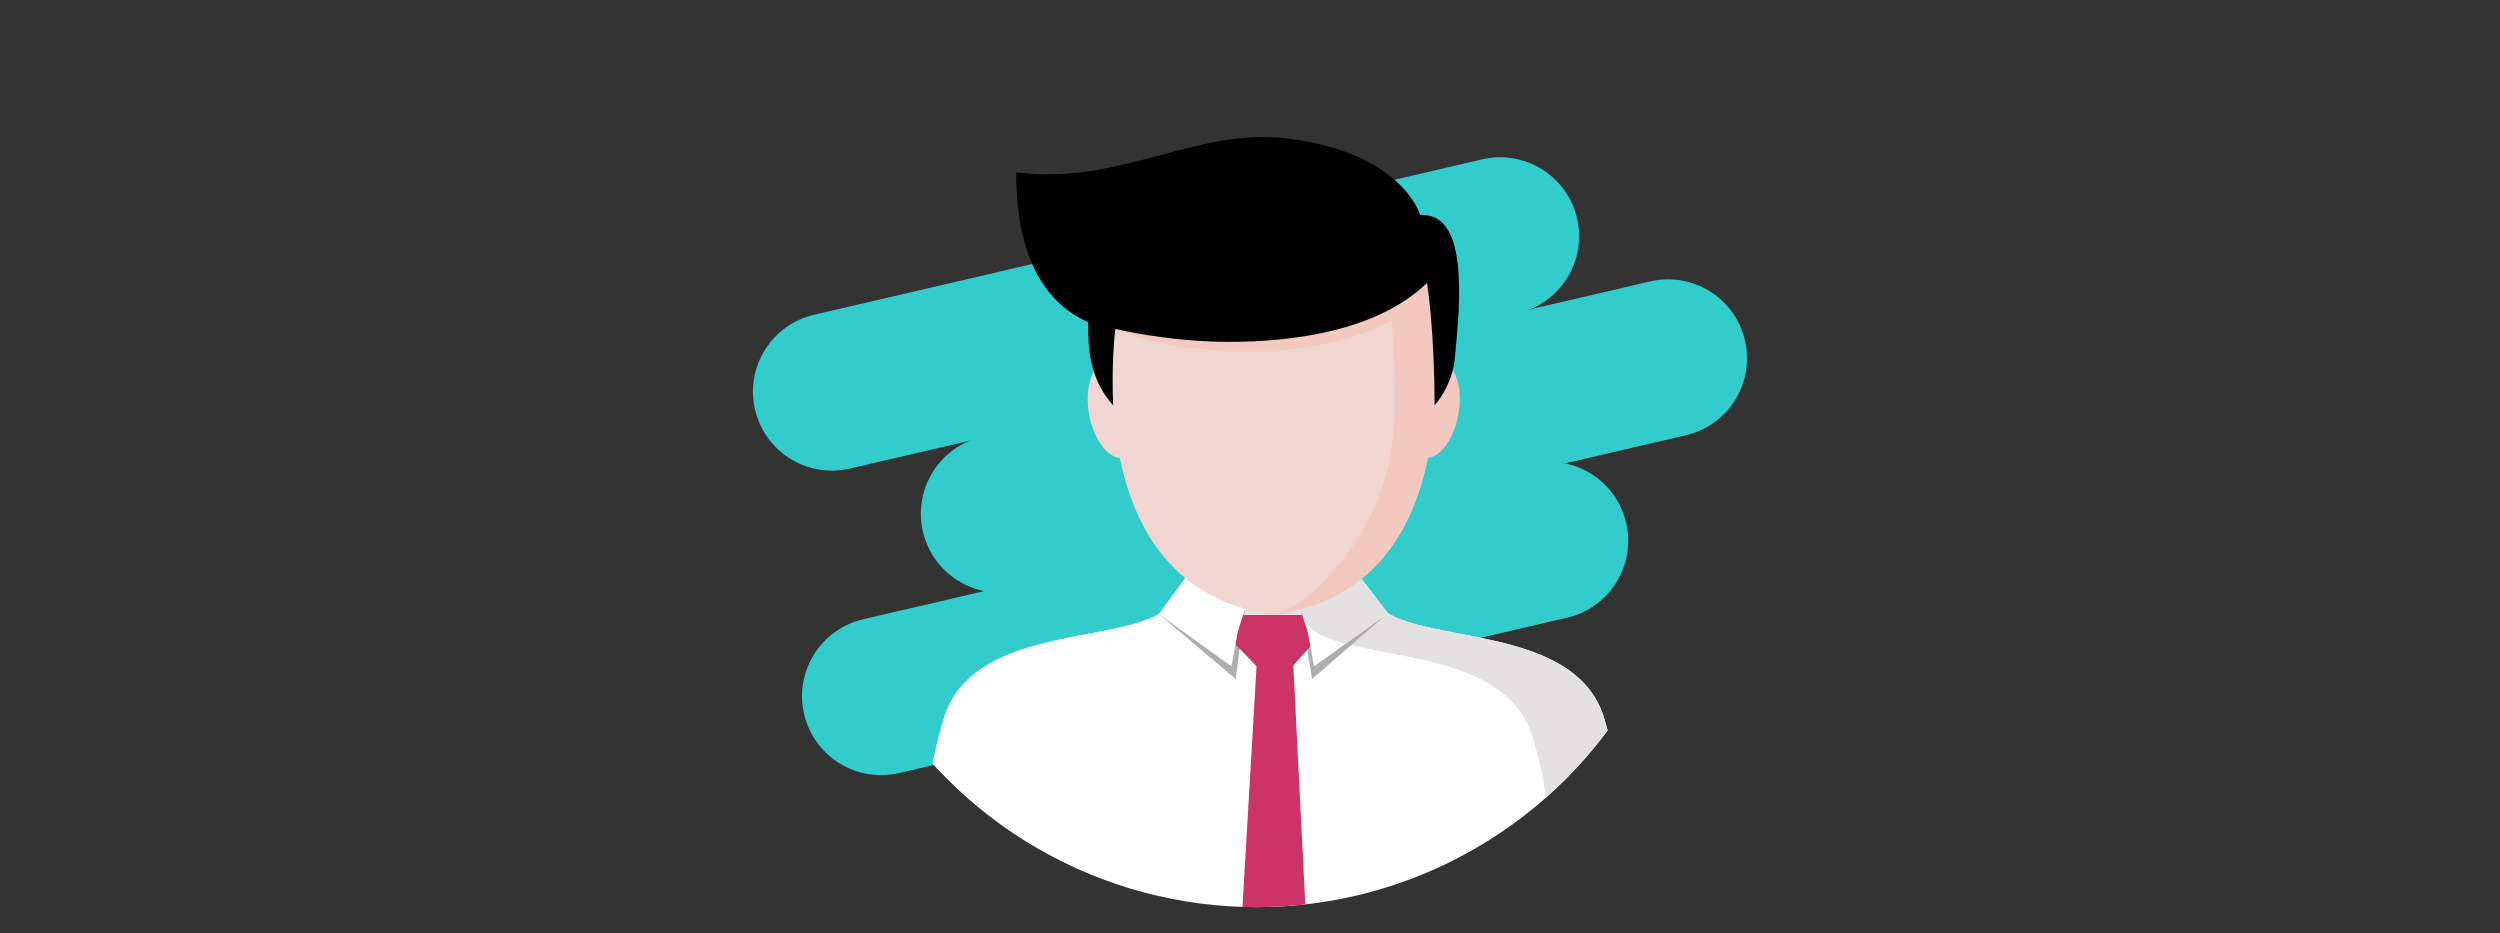
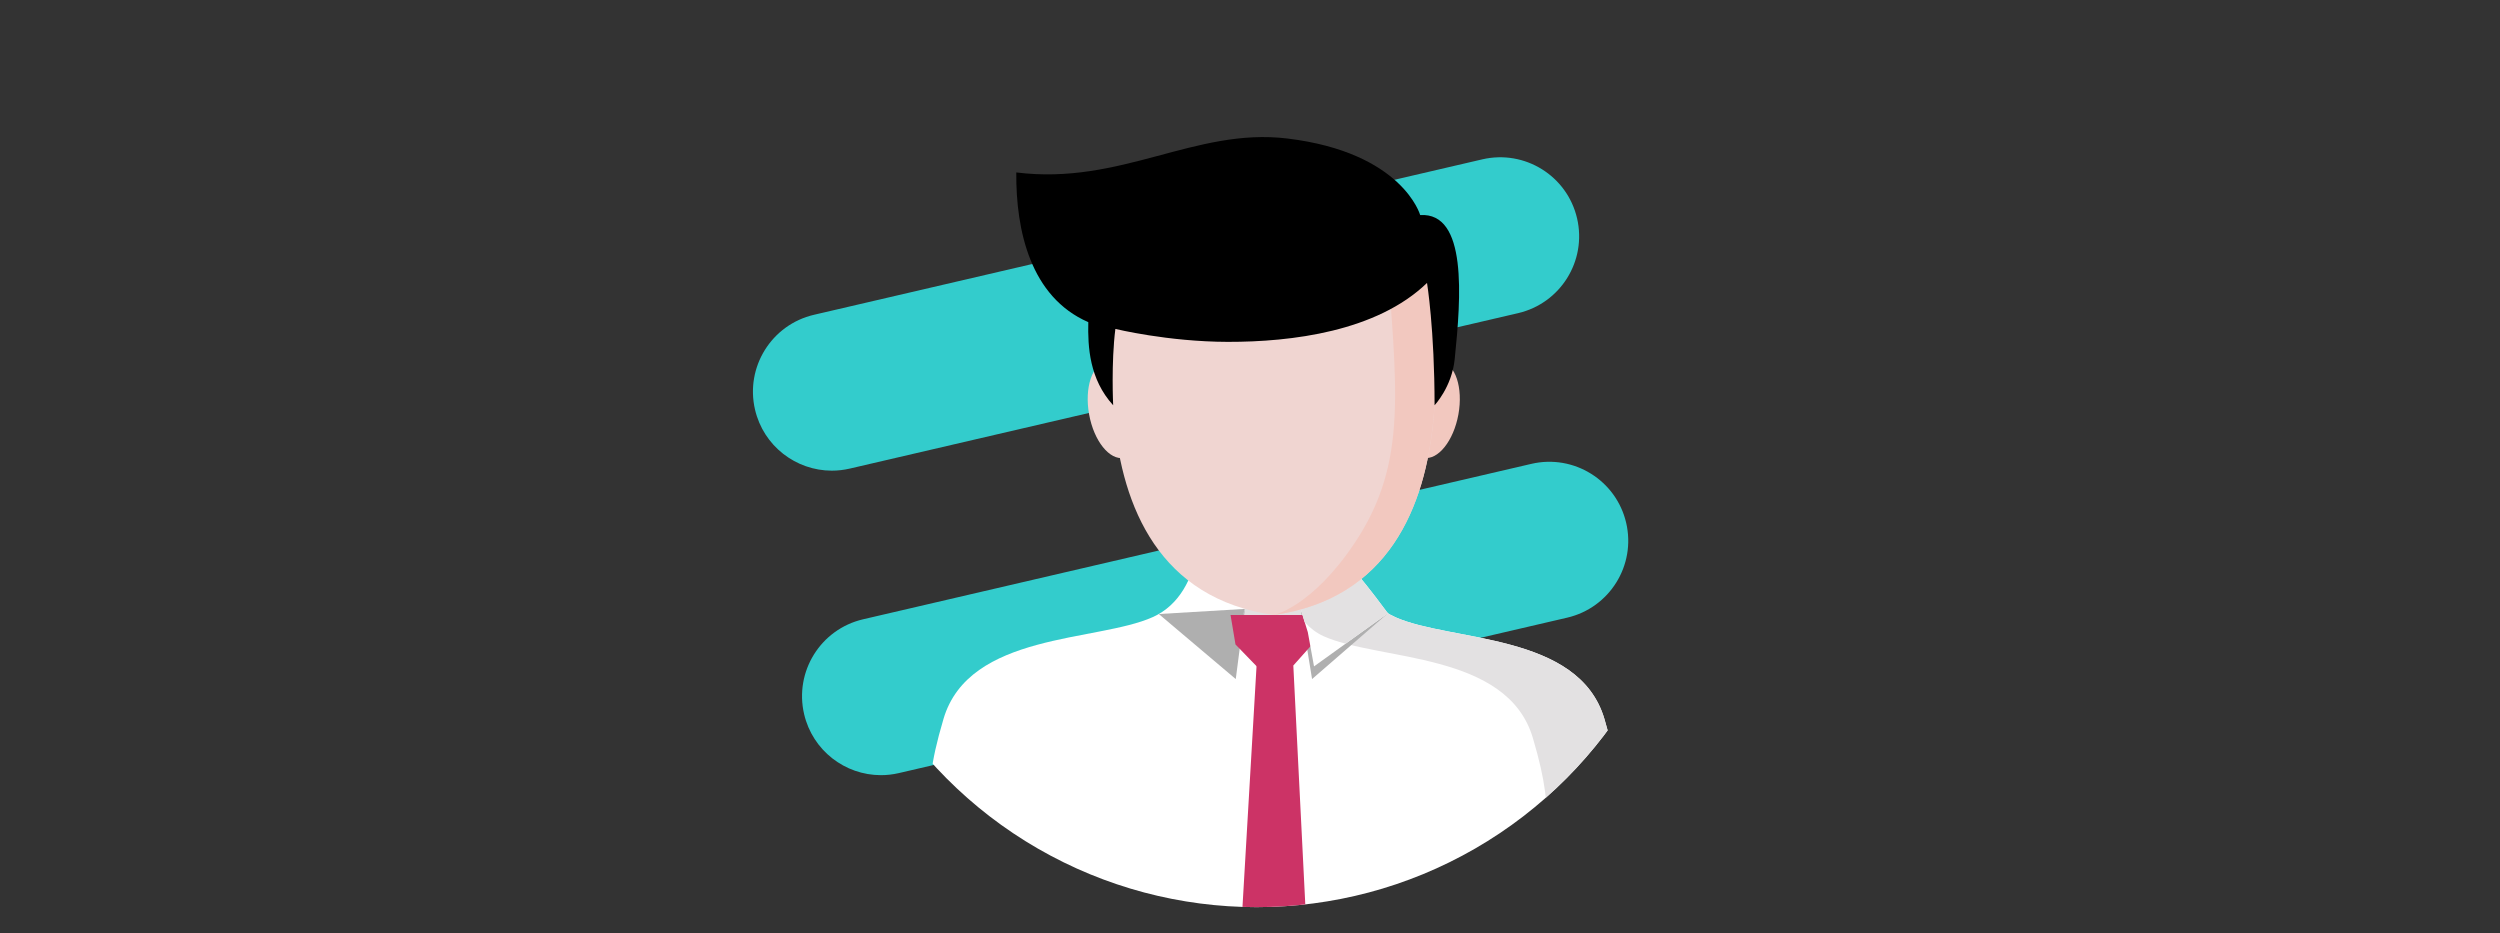
<svg xmlns="http://www.w3.org/2000/svg" xmlns:xlink="http://www.w3.org/1999/xlink" version="1.1" id="Calque_1" x="0px" y="0px" width="300px" height="112px" viewBox="0 0 300 112" enable-background="new 0 0 300 112" xml:space="preserve">
  <rect x="0" y="0" width="300" height="112" fill="#333333" stroke="none" />
  <g>
    <g>
      <g>
        <path fill="#33CCCC" d="M105.712,93.019c-4.307,0-8.202-2.955-9.22-7.33c-1.187-5.098,1.984-10.189,7.082-11.375l80.193-18.652     c5.096-1.187,10.191,1.984,11.375,7.082c1.186,5.097-1.984,10.188-7.08,11.375L107.867,92.77     C107.145,92.938,106.422,93.019,105.712,93.019z" />
      </g>
      <g>
-         <path fill="#33CCCC" d="M119.971,71.127c-4.307,0-8.202-2.956-9.22-7.33c-1.187-5.098,1.984-10.19,7.082-11.375l80.192-18.652     c5.098-1.187,10.189,1.984,11.375,7.082c1.186,5.097-1.986,10.189-7.082,11.375l-80.193,18.651     C121.404,71.046,120.681,71.127,119.971,71.127z" />
-       </g>
+         </g>
      <g>
        <path fill="#33CCCC" d="M99.821,56.479c-4.307,0-8.202-2.956-9.22-7.331c-1.186-5.097,1.985-10.189,7.082-11.375l80.192-18.651     c5.098-1.188,10.191,1.984,11.375,7.082c1.186,5.097-1.986,10.189-7.082,11.375L101.975,56.23     C101.253,56.398,100.532,56.479,99.821,56.479z" />
      </g>
    </g>
    <g>
      <g>
        <g>
          <defs>
            <circle id="SVGID_1_" cx="150.777" cy="56.377" r="52.48" />
          </defs>
          <clipPath id="SVGID_2_">
            <use xlink:href="#SVGID_1_" overflow="visible" />
          </clipPath>
          <g clip-path="url(#SVGID_2_)">
            <path fill="#FFFFFF" d="M192.529,86.27c-3.066-10.382-18.459-9.23-25.104-12.214c-6.643-2.979-5.607-12.983-6.447-14.724       H144.77c-0.841,1.74,0.197,11.745-6.448,14.724c-6.643,2.983-22.037,1.829-25.103,12.214c-1.689,5.728-1.61,7.48-2.078,13.823       c0,0,21.123,13.152,41.255,13.152c20.135,0,42.213-13.152,42.213-13.152C194.139,93.747,194.221,91.997,192.529,86.27       L192.529,86.27z" />
            <path fill="#E3E1E2" d="M192.529,86.27c-3.066-10.382-18.459-9.23-25.104-12.214c-6.643-2.979-5.607-12.983-6.447-14.724       h-8.586c0,0-0.197,14.03,6.447,17.014c6.643,2.981,22.037,1.828,25.105,12.212c1.609,5.454,1.611,7.304,2.014,12.945       c5.287-0.773,8.645-1.41,8.645-1.41C194.139,93.747,194.221,91.997,192.529,86.27L192.529,86.27z" />
            <path fill="#AFAFAF" d="M166.547,73.595l-9.098,7.893l-1.373-8.419L166.547,73.595z" />
            <path fill="#AFAFAF" d="M139.056,73.683l9.235,7.805l1.095-8.419L139.056,73.683z" />
            <path fill="#E3E1E2" d="M156.32,73.07h-6.934l-0.526,1.701l7.996,0.046L156.32,73.07z" />
            <path fill="#AFAFAF" d="M149.387,73.07l-0.526,1.701l0.303,0.195L149.387,73.07z" />
            <path fill="#AFAFAF" d="M156.855,74.817l-0.762-1.686l0.309,1.947L156.855,74.817z" />
            <path fill="#CC3366" d="M156.871,113.245l-1.672-33.376h-4.41l-1.95,33.378l0.161,2.217l7.71-0.024L156.871,113.245z" />
            <path fill="#CC3366" d="M147.666,73.802l10.374-0.005l-0.59,3.539l-2.344,2.631h-4.297l-2.55-2.631L147.666,73.802z" />
-             <path fill="#FFFFFF" d="M149.387,73.07l-7.074-3.846c0,0-0.932,1.324-3.257,4.458l8.724,6.284l0.745-4.103L149.387,73.07z" />
            <path fill="#FFFFFF" d="M156.076,73.07l7.074-3.846c0,0,1.07,1.238,3.396,4.37l-8.863,6.372l-0.746-4.104L156.076,73.07z" />
            <path fill="#E3E1E2" d="M163.15,69.225l-7.074,3.846l0.486,1.587c0.654,0.719,1.408,1.298,2.279,1.691       c0.771,0.347,1.658,0.635,2.633,0.894l5.07-3.644C164.221,70.463,163.15,69.225,163.15,69.225L163.15,69.225z" />
            <path fill="#F2C8BF" d="M170.82,54.942c-1.736-0.313-2.68-3.159-2.107-6.356c0.578-3.195,2.453-5.535,4.193-5.223       c1.738,0.312,2.68,3.159,2.105,6.354C174.434,52.915,172.559,55.255,170.82,54.942L170.82,54.942z" />
            <path fill="#F0D5D1" d="M130.692,49.723c-0.574-3.196,0.367-6.042,2.106-6.355c1.736-0.311,3.614,2.027,4.188,5.225       c0.575,3.195-0.368,6.041-2.105,6.354C133.143,55.26,131.267,52.918,130.692,49.723L130.692,49.723z" />
            <path fill="#F0D5D1" d="M170.52,29.575h-35.313c0,0-9.897,40.321,17.653,44.224C180.418,69.896,170.52,29.575,170.52,29.575       L170.52,29.575z" />
            <path fill="#F2C8BF" d="M152.859,73.799c27.559-3.902,17.66-44.225,17.66-44.225h-4.133       c1.133,16.841,2.697,25.788-3.799,35.544C157.441,72.847,152.859,73.799,152.859,73.799L152.859,73.799z" />
            <g>
-               <path fill="#F2C8BF" d="M162,31.739l-28.149,7.737c2.384,0.952,7.033,2.711,16.981,2.669        c5.535-0.026,17.713-1.717,20.406-8.194L162,31.739z" />
              <path d="M170.422,25.808c0,0-2.098-7.515-15.955-9.189c-11.069-1.335-19.926,5.647-32.513,4.074        c-0.06,6.979,1.711,14.947,8.642,17.966c-0.069,2.969,0.13,6.837,2.984,9.973c0,0-0.251-5.101,0.265-9.162        c0,0,6.279,1.539,13.487,1.555c7.661,0.013,17.875-1.243,23.911-7.073c0,0,0.906,5.546,0.906,14.681        c0,0,2.066-2.181,2.412-5.508C175.342,35.58,176.076,25.461,170.422,25.808L170.422,25.808z" />
            </g>
          </g>
        </g>
      </g>
    </g>
  </g>
</svg>